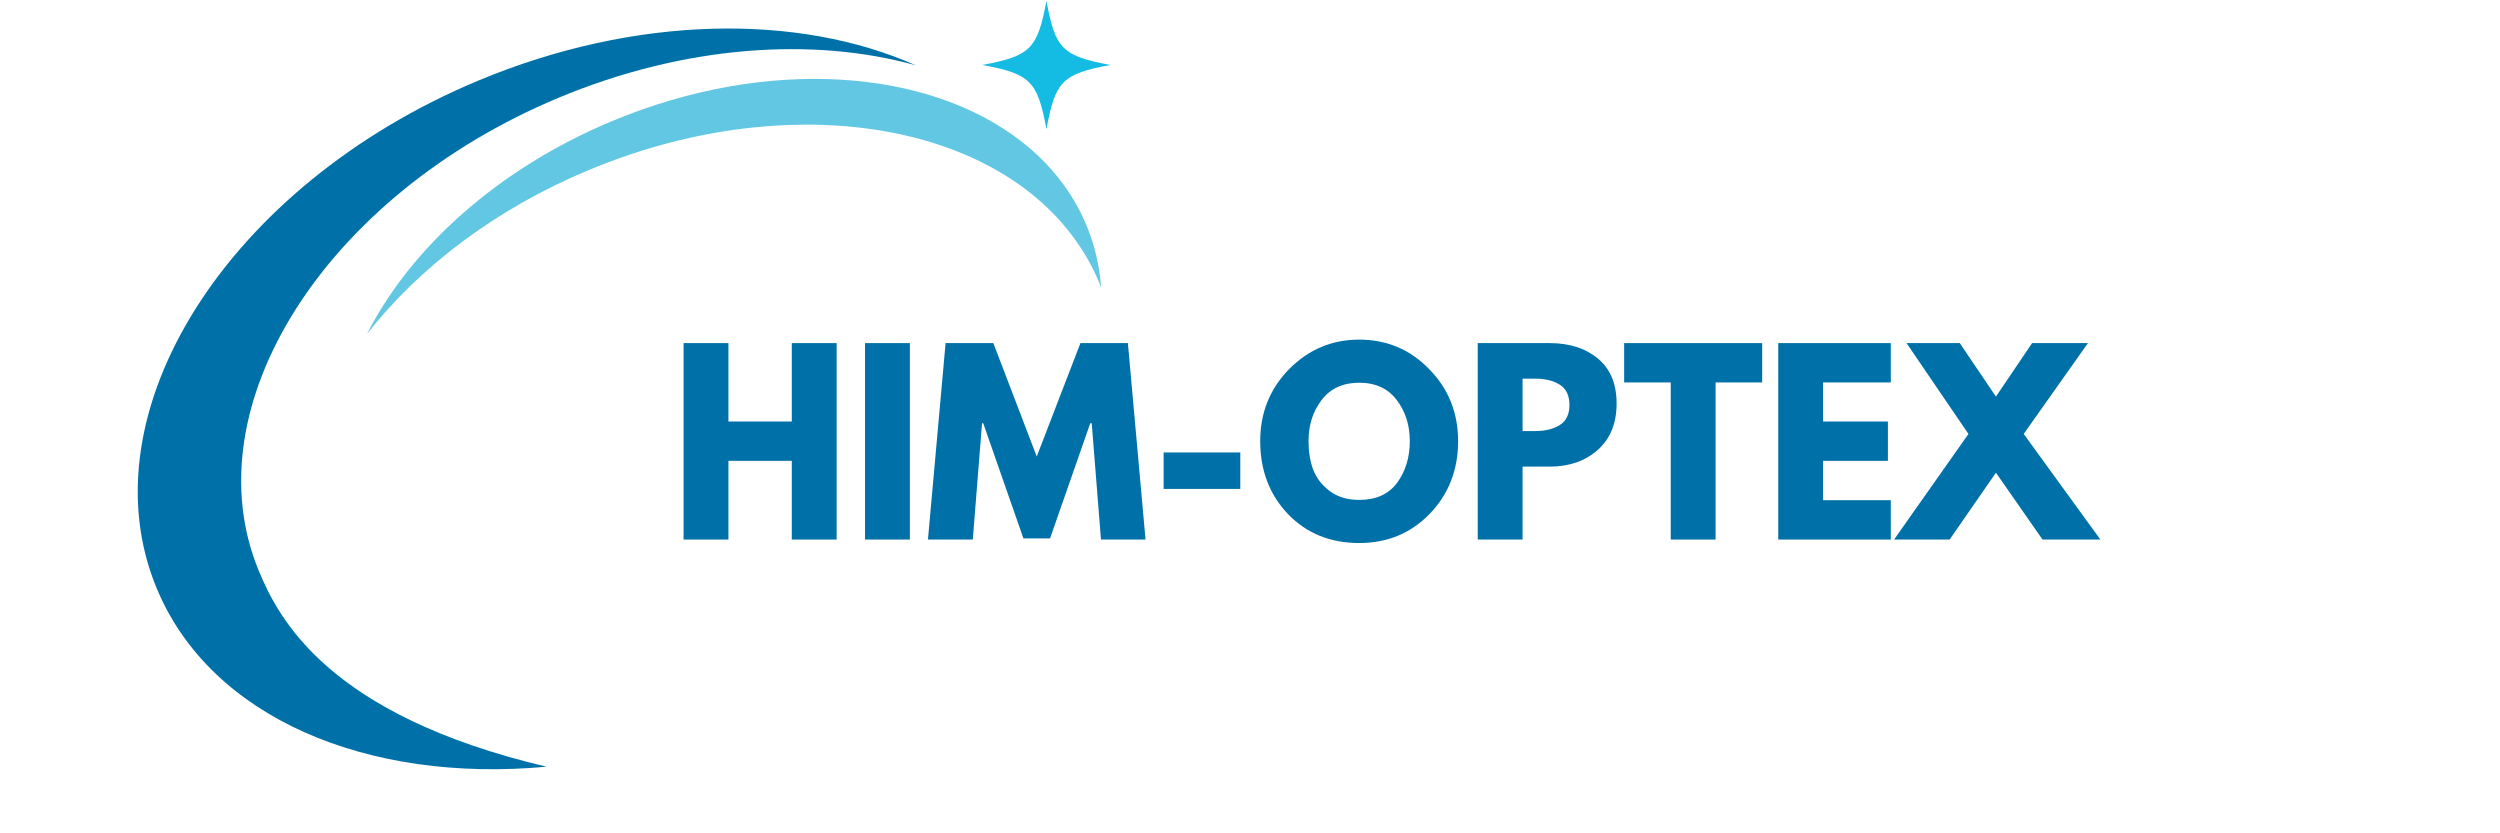
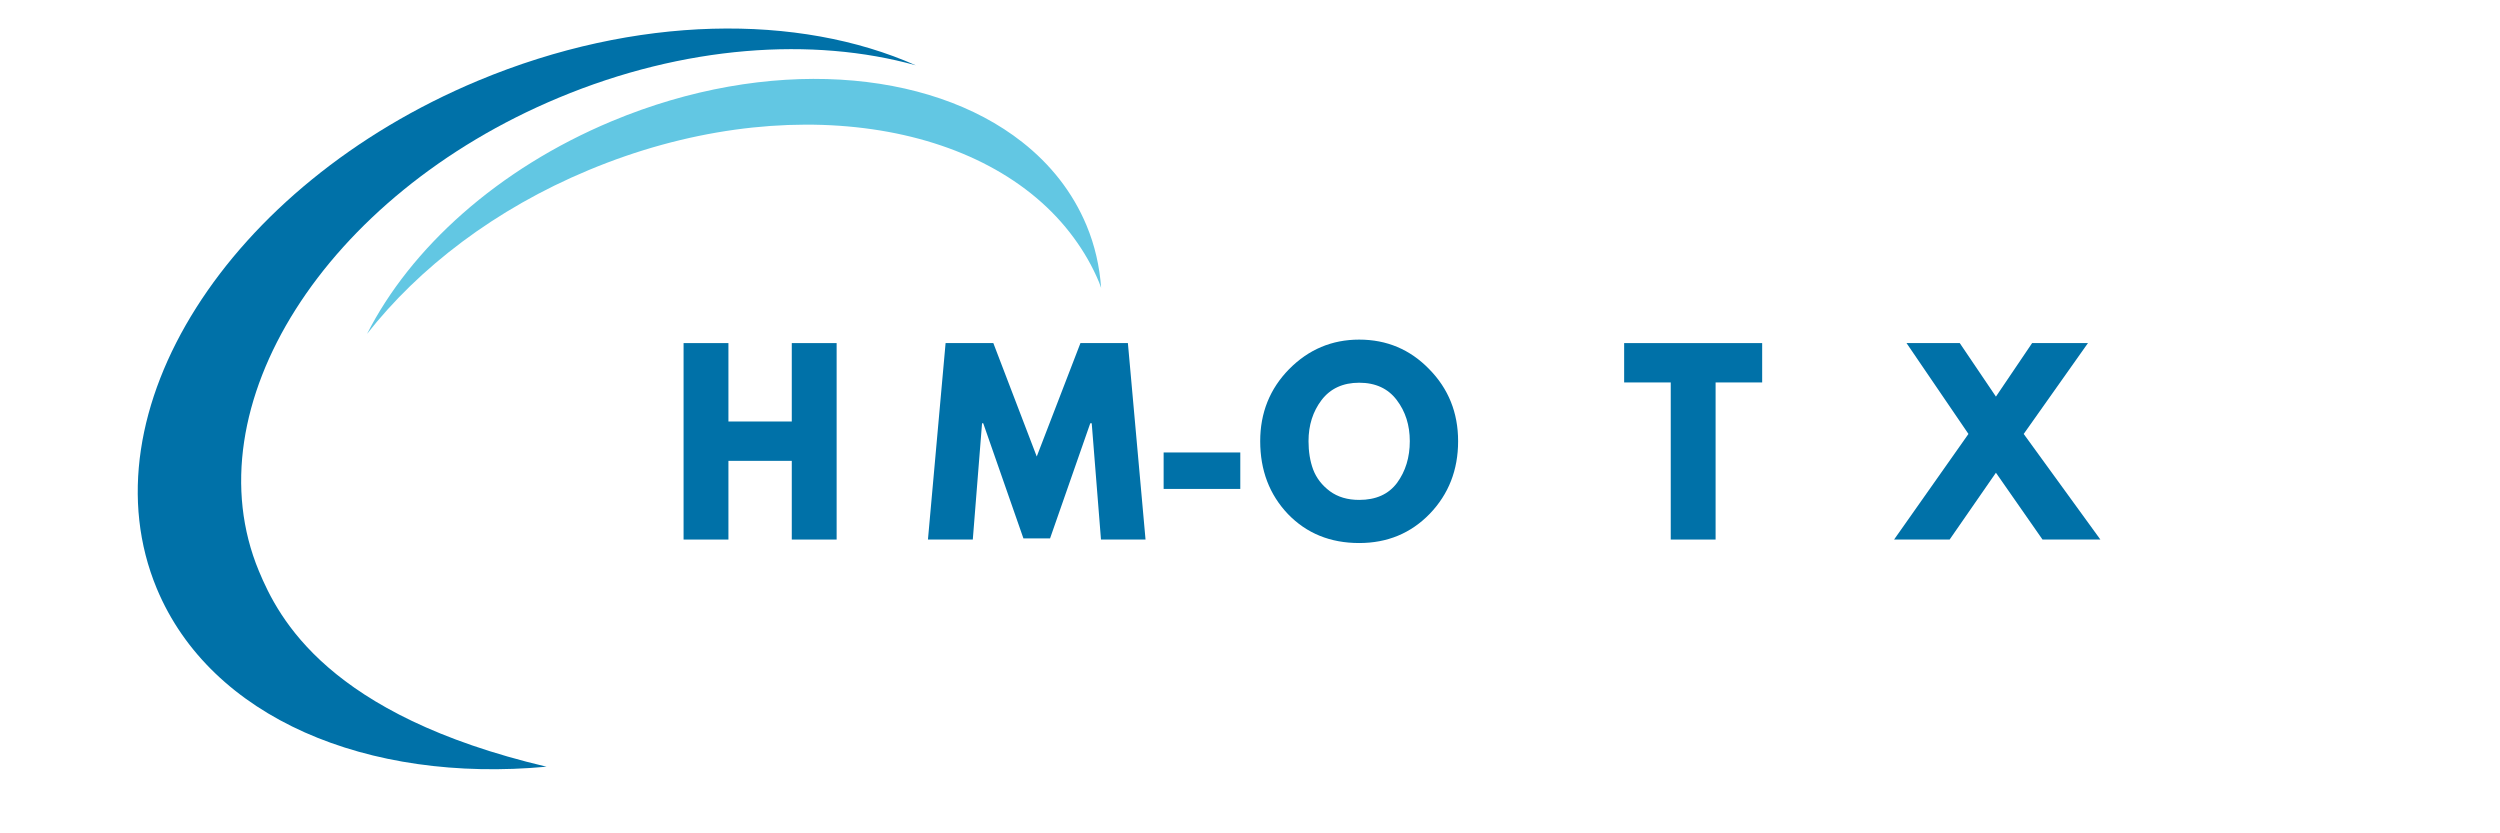
<svg xmlns="http://www.w3.org/2000/svg" width="180" zoomAndPan="magnify" viewBox="0 0 135 45" height="60" preserveAspectRatio="xMidYMid meet" version="1.0">
  <defs>
    <g />
  </defs>
  <path fill="#0071a8" d="M 30.16 5.281 C 36.945 2.445 43.898 1.98 49.453 3.527 C 43.137 0.719 34.355 0.793 25.82 4.355 C 12.289 10.012 4.52 22.285 8.465 31.777 C 11.375 38.77 19.84 42.297 29.512 41.402 C 17.703 38.613 15.047 33.398 13.98 30.836 C 10.301 21.988 17.547 10.547 30.16 5.281 Z M 30.16 5.281 " fill-opacity="1" fill-rule="nonzero" />
  <path fill="#62c7e3" d="M 58.672 12.172 C 57.926 10.383 56.73 8.875 55.199 7.672 C 50.152 3.699 41.449 3.031 33.039 6.543 C 26.863 9.125 22.168 13.406 19.82 18.031 C 22.621 14.457 26.738 11.289 31.781 9.188 C 42.34 4.777 53.336 6.492 57.984 12.84 C 58.527 13.578 58.988 14.375 59.348 15.238 C 59.391 15.34 59.422 15.445 59.461 15.547 C 59.379 14.391 59.125 13.258 58.672 12.172 Z M 58.672 12.172 " fill-opacity="1" fill-rule="nonzero" />
-   <path fill="#14bbe2" d="M 59.969 3.508 C 57.371 3.988 56.984 4.375 56.508 6.98 C 56.027 4.375 55.641 3.988 53.043 3.508 C 55.641 3.027 56.027 2.641 56.508 0.039 C 56.984 2.645 57.371 3.031 59.969 3.508 Z M 59.969 3.508 " fill-opacity="1" fill-rule="nonzero" />
  <g fill="#0071a8" fill-opacity="1">
    <g transform="translate(36.147, 29.136)">
      <g>
        <path d="M 3.188 -4.25 L 3.188 0 L 0.766 0 L 0.766 -10.609 L 3.188 -10.609 L 3.188 -6.375 L 6.609 -6.375 L 6.609 -10.609 L 9.031 -10.609 L 9.031 0 L 6.609 0 L 6.609 -4.25 Z M 3.188 -4.25 " />
      </g>
    </g>
  </g>
  <g fill="#0071a8" fill-opacity="1">
    <g transform="translate(45.945, 29.136)">
      <g>
-         <path d="M 3.188 -10.609 L 3.188 0 L 0.766 0 L 0.766 -10.609 Z M 3.188 -10.609 " />
-       </g>
+         </g>
    </g>
  </g>
  <g fill="#0071a8" fill-opacity="1">
    <g transform="translate(49.906, 29.136)">
      <g>
        <path d="M 9.547 0 L 9.047 -6.281 L 8.969 -6.281 L 6.797 -0.062 L 5.359 -0.062 L 3.188 -6.281 L 3.125 -6.281 L 2.625 0 L 0.203 0 L 1.156 -10.609 L 3.734 -10.609 L 6.078 -4.484 L 8.438 -10.609 L 11 -10.609 L 11.953 0 Z M 9.547 0 " />
      </g>
    </g>
  </g>
  <g fill="#0071a8" fill-opacity="1">
    <g transform="translate(62.07, 29.136)">
      <g>
        <path d="M 0.766 -4.703 L 4.906 -4.703 L 4.906 -2.734 L 0.766 -2.734 Z M 0.766 -4.703 " />
      </g>
    </g>
  </g>
  <g fill="#0071a8" fill-opacity="1">
    <g transform="translate(67.754, 29.136)">
      <g>
        <path d="M 0.297 -5.312 C 0.297 -6.844 0.816 -8.141 1.859 -9.203 C 2.91 -10.266 4.172 -10.797 5.641 -10.797 C 7.129 -10.797 8.391 -10.266 9.422 -9.203 C 10.461 -8.148 10.984 -6.852 10.984 -5.312 C 10.984 -3.758 10.473 -2.453 9.453 -1.391 C 8.43 -0.336 7.16 0.188 5.641 0.188 C 4.086 0.188 2.805 -0.332 1.797 -1.375 C 0.797 -2.426 0.297 -3.738 0.297 -5.312 Z M 2.906 -5.312 C 2.906 -4.75 2.988 -4.238 3.156 -3.781 C 3.332 -3.32 3.633 -2.93 4.062 -2.609 C 4.488 -2.297 5.016 -2.141 5.641 -2.141 C 6.547 -2.141 7.227 -2.445 7.688 -3.062 C 8.145 -3.688 8.375 -4.438 8.375 -5.312 C 8.375 -6.176 8.141 -6.914 7.672 -7.531 C 7.203 -8.156 6.523 -8.469 5.641 -8.469 C 4.766 -8.469 4.086 -8.156 3.609 -7.531 C 3.141 -6.914 2.906 -6.176 2.906 -5.312 Z M 2.906 -5.312 " />
      </g>
    </g>
  </g>
  <g fill="#0071a8" fill-opacity="1">
    <g transform="translate(79.031, 29.136)">
      <g>
-         <path d="M 0.766 -10.609 L 4.641 -10.609 C 5.723 -10.609 6.598 -10.328 7.266 -9.766 C 7.93 -9.211 8.266 -8.406 8.266 -7.344 C 8.266 -6.281 7.926 -5.445 7.25 -4.844 C 6.57 -4.238 5.703 -3.938 4.641 -3.938 L 3.188 -3.938 L 3.188 0 L 0.766 0 Z M 3.188 -5.859 L 3.875 -5.859 C 4.414 -5.859 4.859 -5.969 5.203 -6.188 C 5.547 -6.406 5.719 -6.766 5.719 -7.266 C 5.719 -7.773 5.547 -8.141 5.203 -8.359 C 4.859 -8.578 4.414 -8.688 3.875 -8.688 L 3.188 -8.688 Z M 3.188 -5.859 " />
-       </g>
+         </g>
    </g>
  </g>
  <g fill="#0071a8" fill-opacity="1">
    <g transform="translate(87.595, 29.136)">
      <g>
-         <path d="M 0.109 -8.484 L 0.109 -10.609 L 7.562 -10.609 L 7.562 -8.484 L 5.047 -8.484 L 5.047 0 L 2.625 0 L 2.625 -8.484 Z M 0.109 -8.484 " />
+         <path d="M 0.109 -8.484 L 0.109 -10.609 L 7.562 -10.609 L 7.562 -8.484 L 5.047 -8.484 L 5.047 0 L 2.625 0 L 2.625 -8.484 Z " />
      </g>
    </g>
  </g>
  <g fill="#0071a8" fill-opacity="1">
    <g transform="translate(95.259, 29.136)">
      <g>
-         <path d="M 6.844 -10.609 L 6.844 -8.484 L 3.188 -8.484 L 3.188 -6.375 L 6.688 -6.375 L 6.688 -4.25 L 3.188 -4.25 L 3.188 -2.125 L 6.844 -2.125 L 6.844 0 L 0.766 0 L 0.766 -10.609 Z M 6.844 -10.609 " />
-       </g>
+         </g>
    </g>
  </g>
  <g fill="#0071a8" fill-opacity="1">
    <g transform="translate(102.718, 29.136)">
      <g>
        <path d="M 10.703 0 L 7.578 0 L 5.062 -3.609 L 2.562 0 L -0.438 0 L 3.578 -5.703 L 0.234 -10.609 L 3.109 -10.609 L 5.062 -7.719 L 7.016 -10.609 L 10.031 -10.609 L 6.562 -5.703 Z M 10.703 0 " />
      </g>
    </g>
  </g>
</svg>